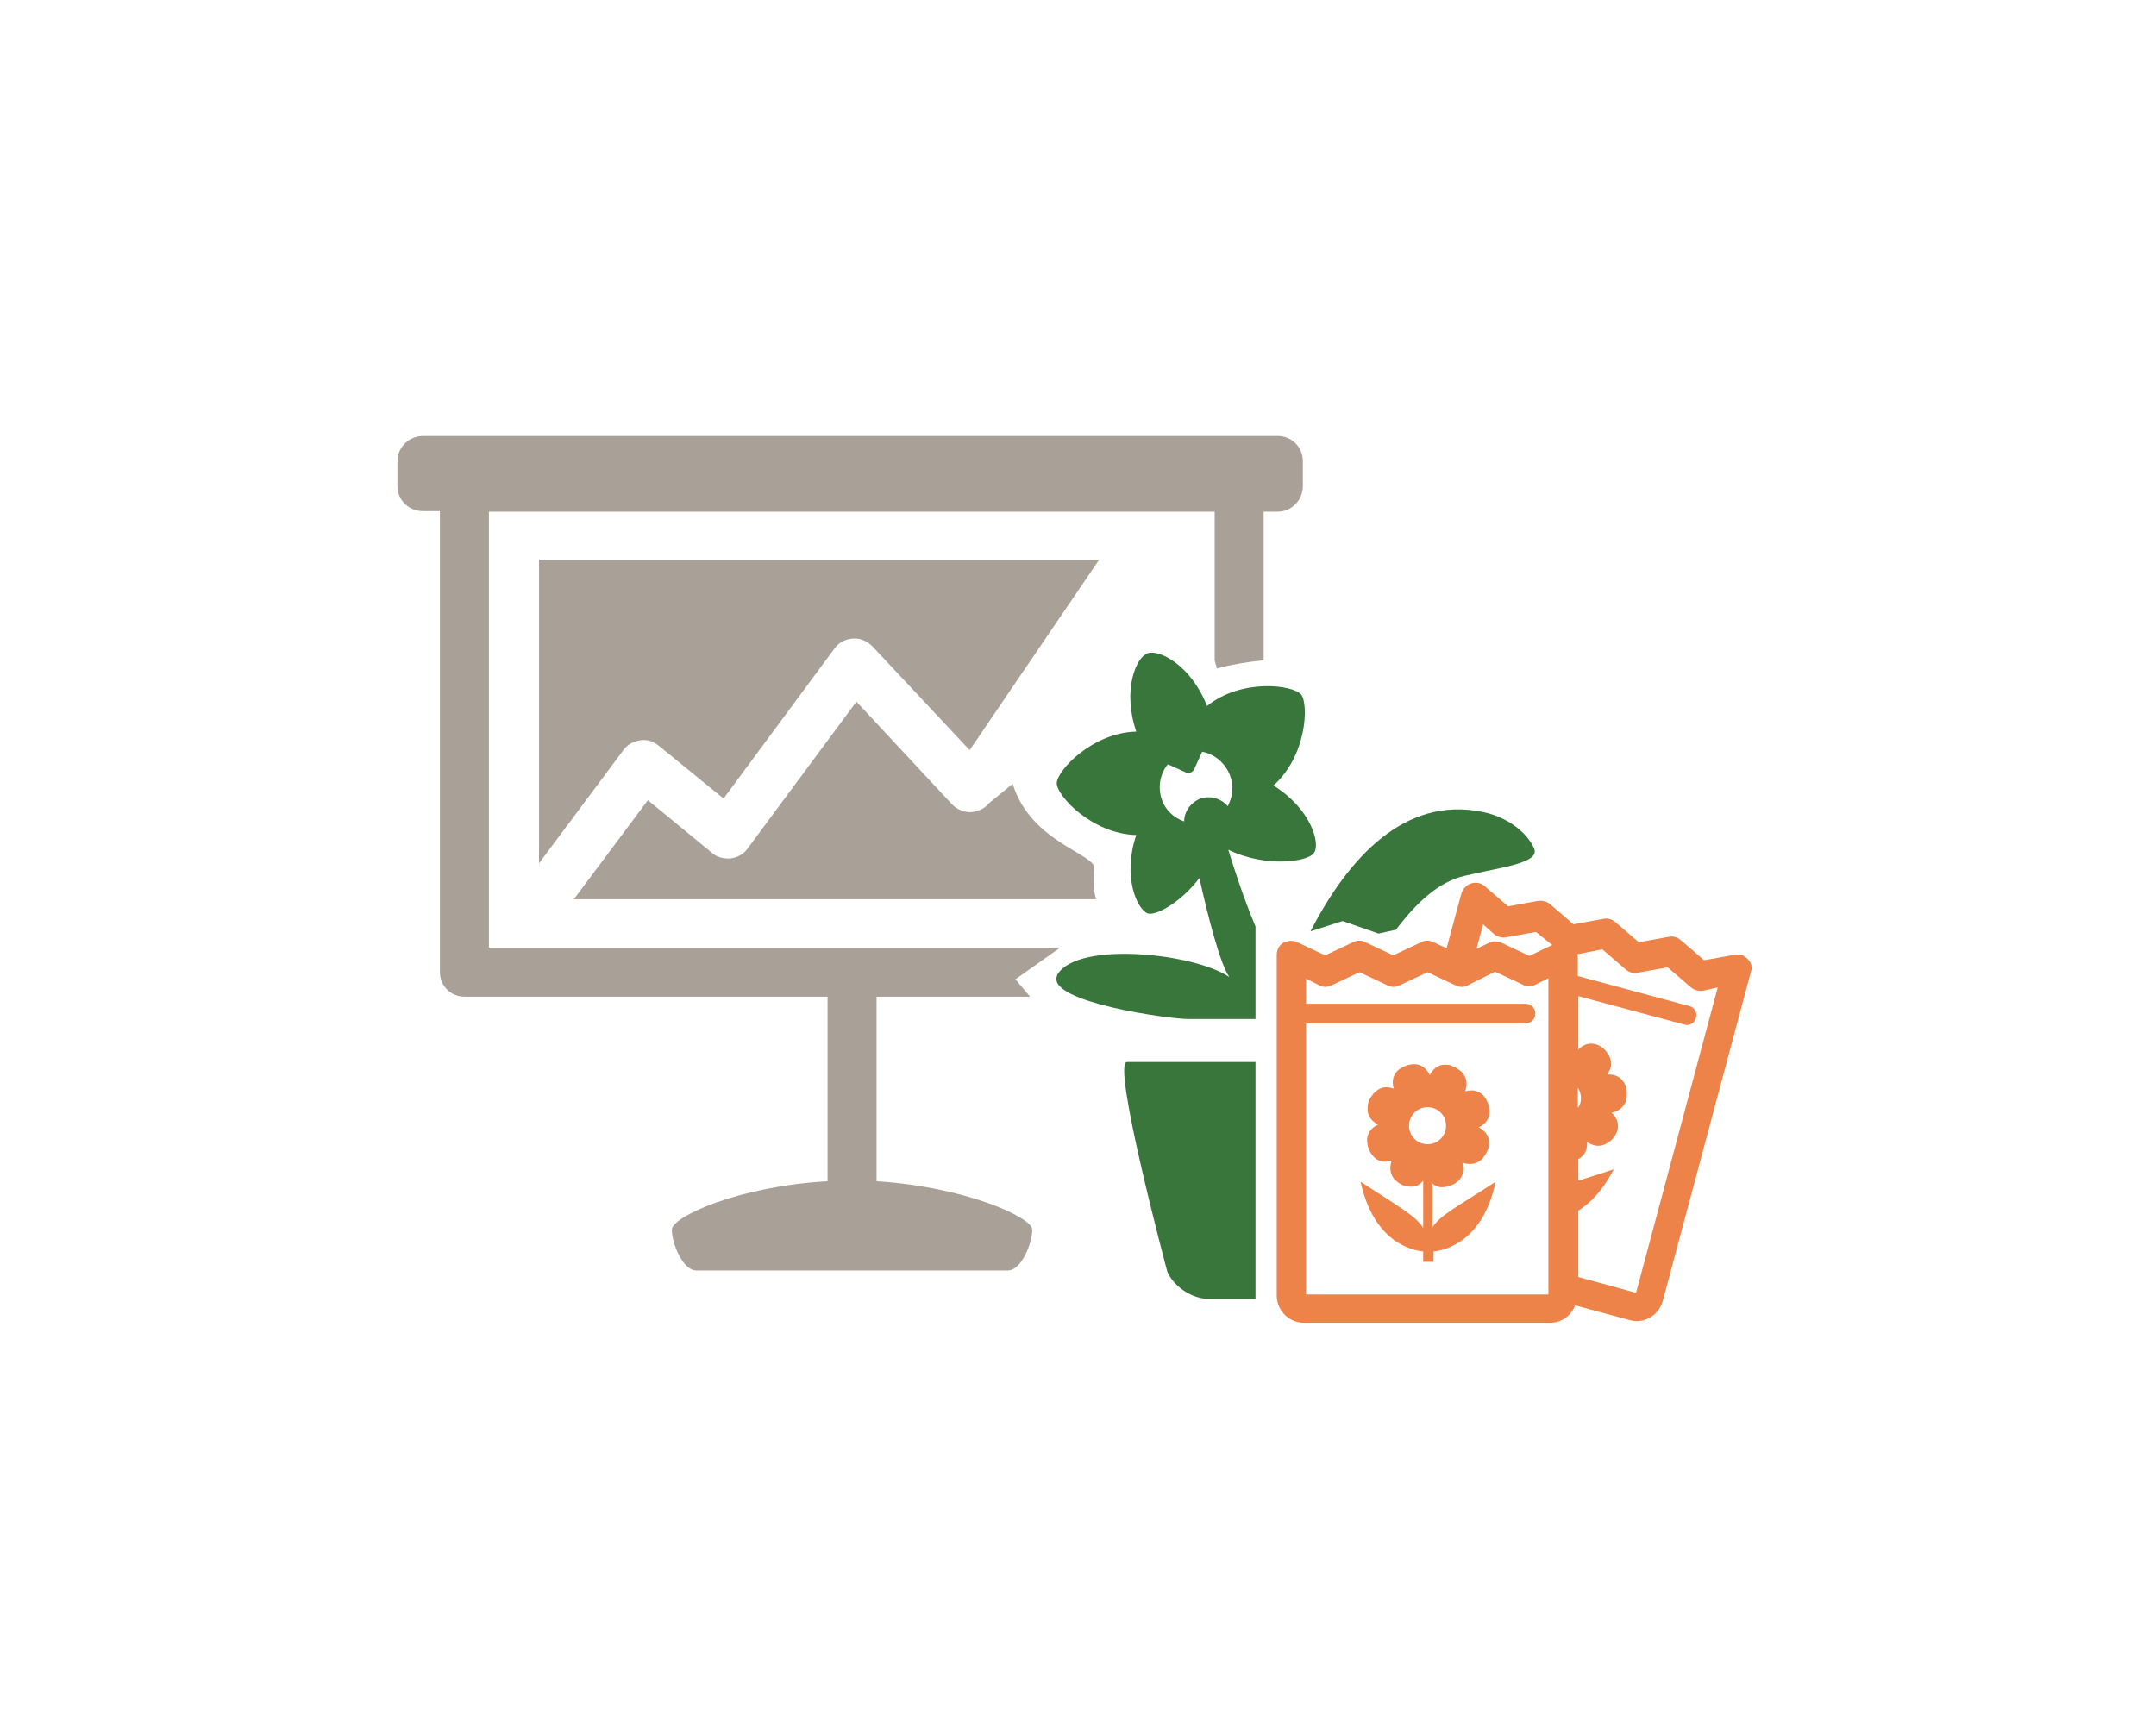
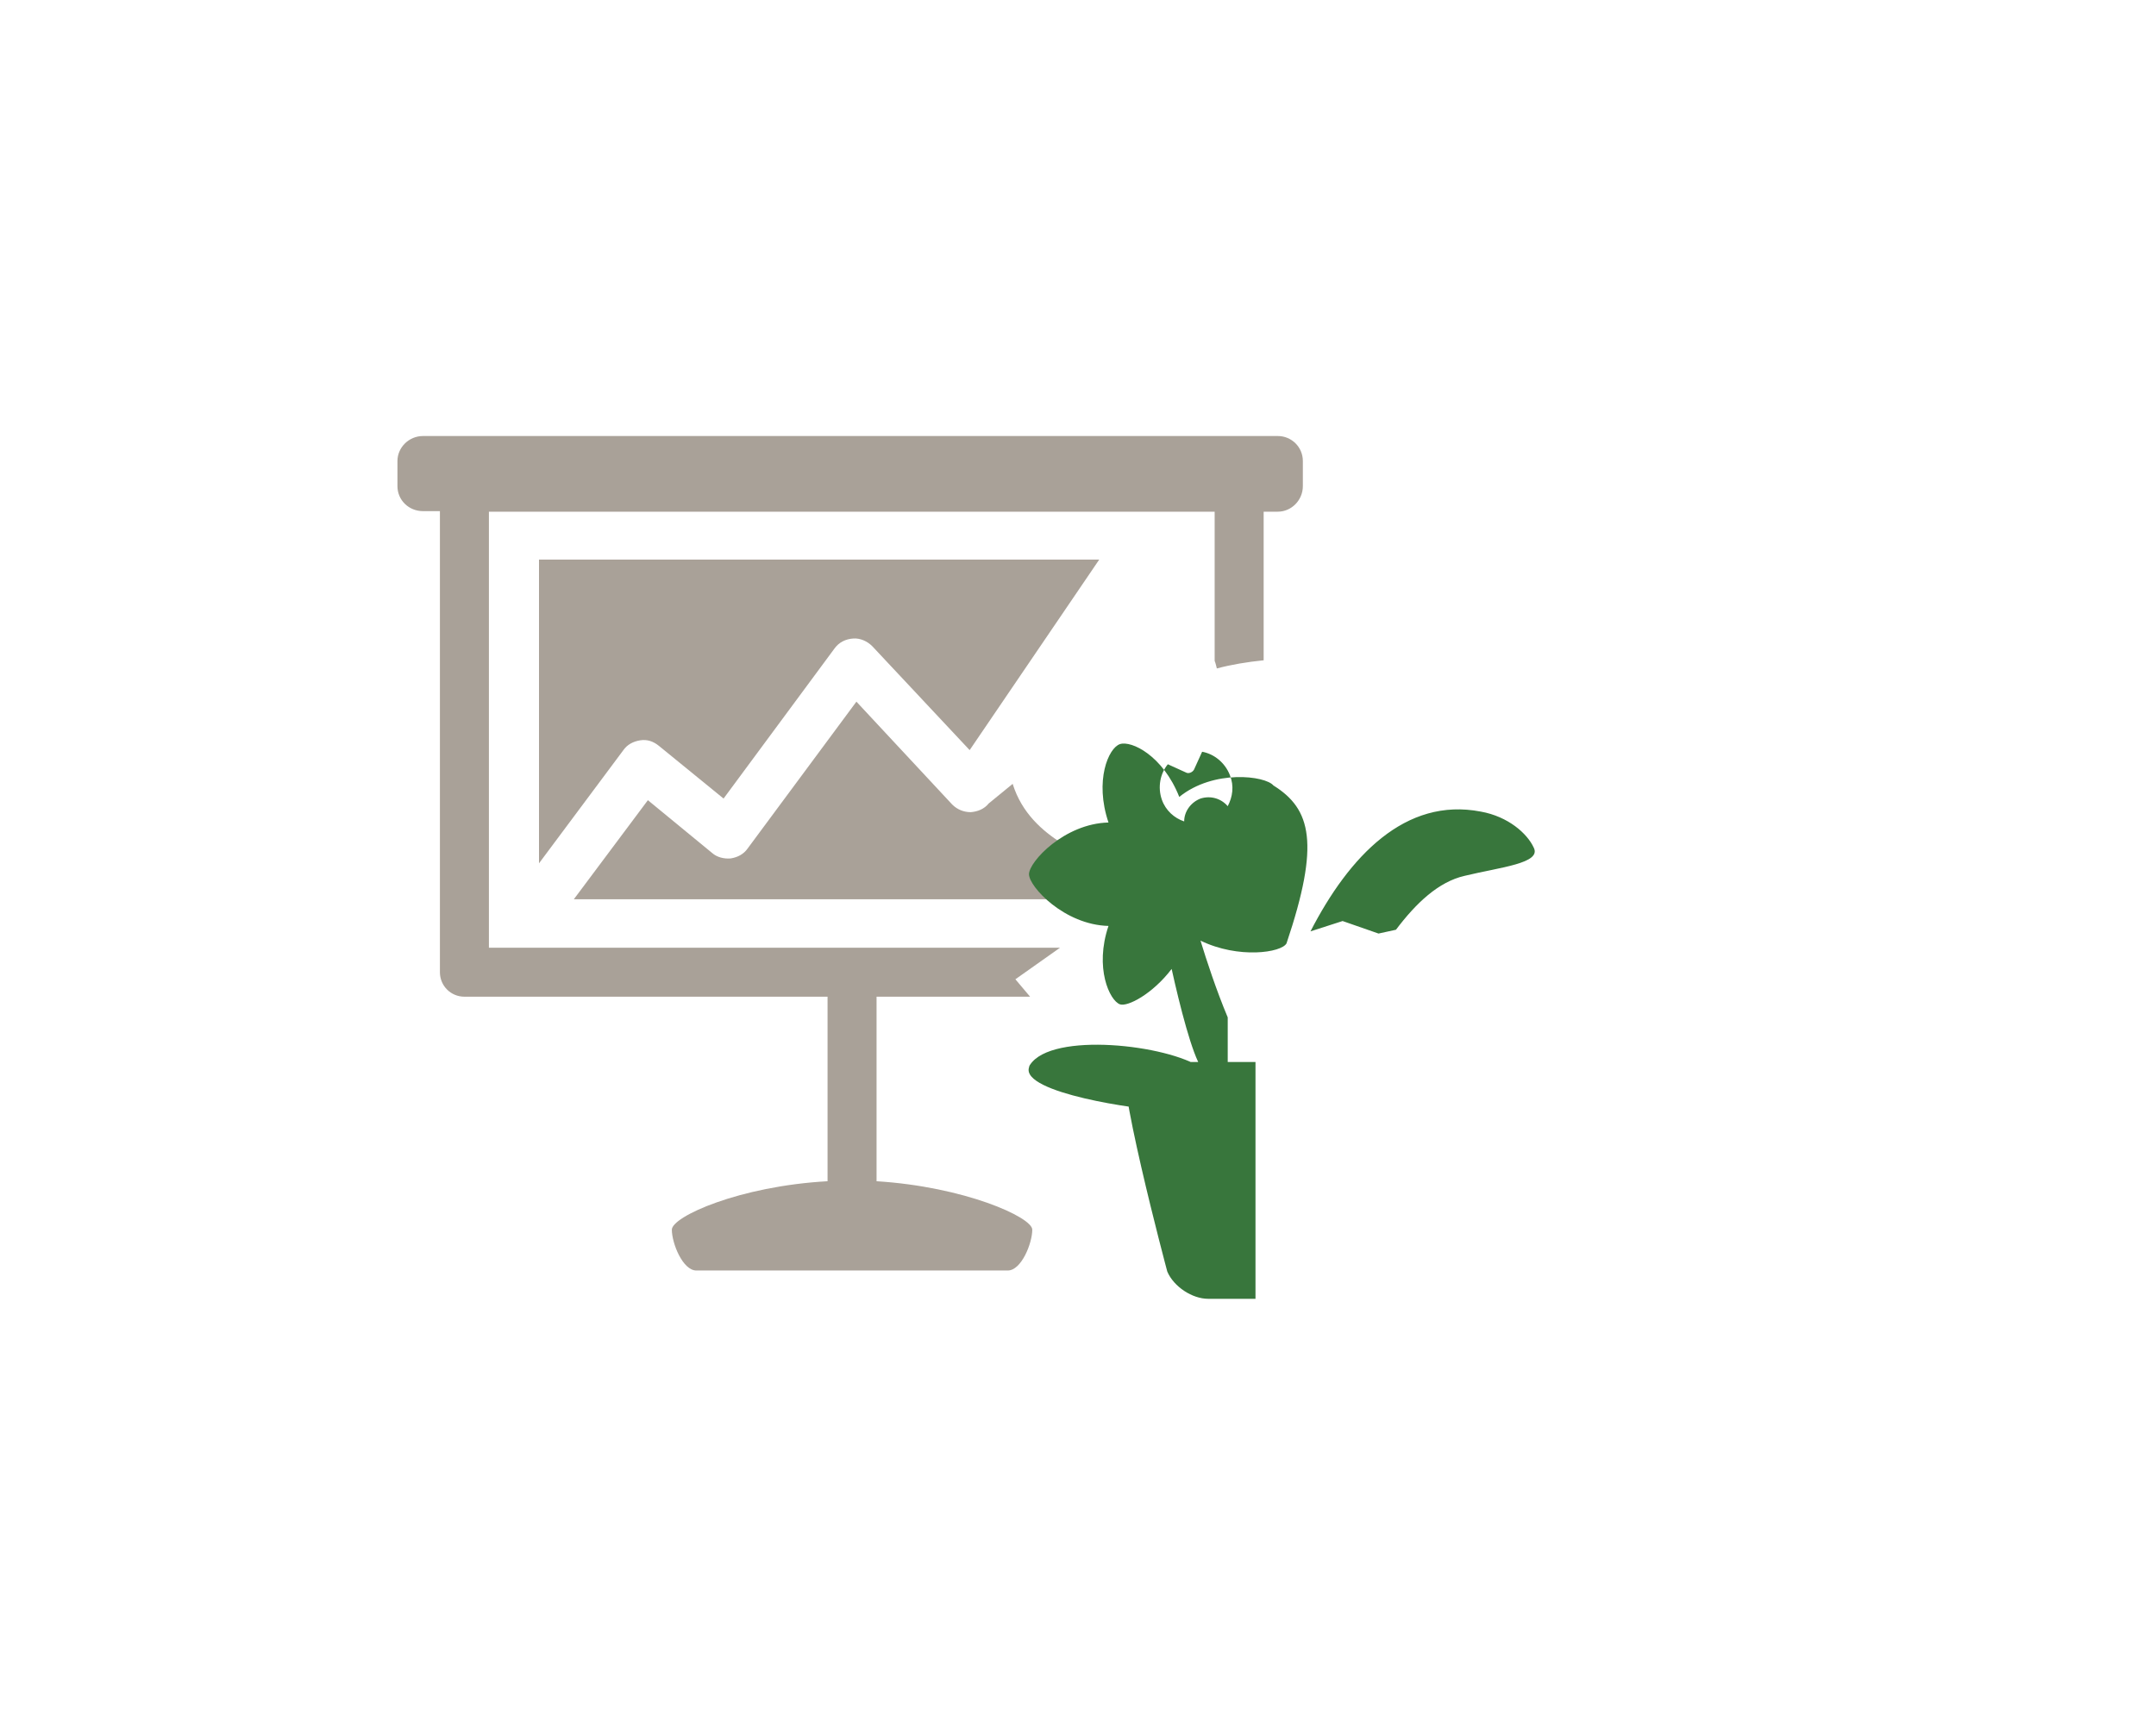
<svg xmlns="http://www.w3.org/2000/svg" version="1.1" id="Ebene_1" x="0px" y="0px" viewBox="0 0 396 315" style="enable-background:new 0 0 396 315;" xml:space="preserve">
  <style type="text/css">
	.st0{fill:#A9A198;}
	.st1{fill:#38763C;}
	.st2{fill:#EE8349;}
</style>
  <g>
    <path class="st0" d="M239.3,89.3v-4.6c0-2.6-2.1-4.6-4.6-4.6h-157c-2.6,0-4.7,2.1-4.7,4.6v4.6c0,2.6,2.1,4.6,4.7,4.6h3.1v84.7   c0,2.5,2,4.5,4.5,4.5h66.7v33.9c-16.2,0.9-28.6,6.5-28.6,8.9c0,2.5,2,7.5,4.5,7.5h57.2c2.5,0,4.5-5,4.5-7.5   c0-2.3-12.5-7.9-28.6-8.9v-33.9h28.2l-2.7-3.2l8.2-5.8H89.8V94h133.3v27.4c0.2,0.5,0.3,1,0.4,1.4c2.6-0.7,5.6-1.2,8.6-1.5V94h2.6   C237.2,94,239.3,91.9,239.3,89.3L239.3,89.3z M99,158.6l15.5-20.8c0.7-1,1.8-1.6,3.1-1.8s2.4,0.2,3.4,1l11.9,9.7l20.4-27.6   c0.8-1.1,2-1.7,3.4-1.8c1.3-0.1,2.6,0.5,3.5,1.4l17.9,19.1l23.8-35H99V158.6L99,158.6z M201.3,165.2c-0.4-1.5-0.6-3.5-0.3-5.6   c0.3-2.8-11.6-4.7-15-15.6l-4.4,3.6c-0.8,1-2,1.5-3.3,1.6c-1.3,0-2.5-0.5-3.4-1.4l-17.6-18.9l-20,27c-0.7,1-1.8,1.6-3.1,1.8   c-1.2,0.1-2.5-0.2-3.4-1L119,147l-13.6,18.2L201.3,165.2L201.3,165.2z" />
-     <path class="st1" d="M281.7,155.7c-1.2-2.6-4.7-5.7-9.7-6.6c-13.9-2.7-24.2,8.2-31.3,22l5.9-1.9l6.6,2.3l3.2-0.7   c3.7-4.9,7.8-8.8,12.6-9.9C275.6,159.3,283.2,158.6,281.7,155.7L281.7,155.7z M233.9,144.3c6.1-5.4,6.5-14.9,5.1-16.7   c-1.5-1.8-11-3-17.3,2.1c-3-7.6-8.8-10.4-10.9-9.7s-4.7,6.7-2.1,14.4c-8.1,0.2-14.6,7.2-14.6,9.5c0,2.3,6.5,9.3,14.6,9.5   c-2.6,7.7,0.2,13.7,2.1,14.4c1.4,0.5,6-1.9,9.5-6.5c1.5,6.8,3.8,15.8,5.5,18.2c-6.2-4.3-27.5-6.7-31.5-0.6   c-0.1,0.1-0.2,0.4-0.2,0.5h0c-1.5,4.7,20.5,7.8,24.2,7.8h12.3v-17c-2.1-5-3.9-10.5-5-14.1c7,3.4,14.9,2.2,15.8,0.5   C242.5,154.9,240.8,148.6,233.9,144.3L233.9,144.3z M225.5,148.1c-1.2-1.4-3.1-2-5-1.4c-1.8,0.7-3,2.4-3,4.2c-1.8-0.6-3.4-2-4.1-4   c-0.8-2.3-0.3-4.8,1.1-6.5l3.3,1.5c0.5,0.3,1.2,0,1.5-0.5l1.5-3.3c2.2,0.4,4.2,2,5.1,4.3C226.7,144.4,226.4,146.4,225.5,148.1   L225.5,148.1z M214.4,233.6c1.2,2.8,4.6,5,7.5,5h8.7v-43.5H207C204.1,195.1,214.4,233.6,214.4,233.6L214.4,233.6z" />
-     <path class="st2" d="M321,176.2c-0.6-0.7-1.5-1-2.4-0.8l-5.6,1l-4.3-3.7c-0.6-0.5-1.4-0.8-2.2-0.6l-5.5,1l-4.3-3.7   c-0.6-0.5-1.4-0.8-2.2-0.6l-5.5,1l-4.3-3.7c-0.6-0.5-1.4-0.7-2.2-0.6l-5.5,1l-4.3-3.7c-0.7-0.6-1.6-0.8-2.5-0.5   c-0.9,0.3-1.5,1-1.8,1.9l-2.7,10l-2.4-1.1c-0.7-0.4-1.6-0.4-2.3,0l-5.1,2.4l-5.1-2.4c-0.7-0.4-1.6-0.4-2.3,0l-5.1,2.4l-5.1-2.4   c-0.8-0.4-1.8-0.3-2.6,0.1c-0.8,0.5-1.2,1.3-1.2,2.2v62.6c0,2.7,2.2,5,5,5h45.2c2.1,0,3.9-1.3,4.6-3.2l10,2.7   c0.4,0.1,0.8,0.2,1.3,0.2c2.2,0,4.2-1.5,4.8-3.7l16.2-60.5C321.9,177.8,321.7,176.8,321,176.2L321,176.2z M289.8,199.8   c0.5,0.8,0.7,1.7,0.5,2.7c-0.1,0.4-0.2,0.7-0.5,1V199.8L289.8,199.8z M274.6,178.5l5.1,2.4c0.7,0.4,1.6,0.4,2.3,0l2.4-1.2v58.1   h-44.5V188h40.3c1,0,1.8-0.8,1.8-1.8c0-1-0.8-1.8-1.8-1.8h-40.3v-4.6l2.4,1.2c0.7,0.4,1.6,0.4,2.3,0l5.1-2.4l5.1,2.4   c0.7,0.4,1.6,0.4,2.3,0l5.1-2.4l5.1,2.4c0.7,0.4,1.6,0.4,2.3,0L274.6,178.5L274.6,178.5z M285.1,173.6l-4.2,2l-5.1-2.4   c-0.7-0.3-1.6-0.4-2.3,0l-2.3,1.1l1.2-4.5l2,1.8c0.6,0.5,1.4,0.7,2.2,0.6l5.5-1L285.1,173.6L285.1,173.6z M315.5,181.4l-15,56.1   l-10.6-2.9v-12.2c2.2-1.4,4.5-3.7,6.5-7.6c-2.6,0.9-4.7,1.5-6.5,2.1v-4c0,0,0.1,0,0.1,0c0,0,0.1,0,0.1-0.1c0.7-0.4,1.5-1.3,1.4-3   c1.4,0.9,2.5,0.8,3.3,0.4c0.3-0.1,0.6-0.4,1-0.6c0.2-0.2,0.4-0.4,0.5-0.5c0.2-0.2,0.3-0.4,0.4-0.6c0.2-0.3,0.3-0.6,0.4-0.9   c0,0,0-0.1,0-0.1c0.2-0.8,0.1-2-1.1-3.1c1.6-0.3,2.3-1.3,2.6-2c0.1-0.3,0.2-0.7,0.2-1.1c0-0.3,0-0.5,0-0.8c0-0.2-0.1-0.5-0.1-0.7   c-0.1-0.3-0.2-0.6-0.4-0.9c0,0,0-0.1-0.1-0.1c-0.4-0.7-1.3-1.5-3-1.4c1-1.4,0.8-2.5,0.4-3.3c-0.1-0.3-0.4-0.6-0.6-1   c-0.2-0.2-0.4-0.4-0.5-0.5c-0.2-0.2-0.4-0.3-0.6-0.4c-0.3-0.2-0.6-0.3-0.9-0.4c0,0-0.1,0-0.1,0c-0.8-0.2-1.9-0.1-3,1V183l19.4,5.2   c0.2,0,0.3,0.1,0.5,0.1c0.8,0,1.5-0.5,1.7-1.3c0.3-1-0.3-2-1.3-2.2l-20.4-5.5v-3.6c0-0.1-0.1-0.2-0.1-0.4l4.6-0.9l4.3,3.7   c0.6,0.5,1.4,0.8,2.2,0.6l5.5-1l4.3,3.7c0.6,0.5,1.4,0.7,2.2,0.6L315.5,181.4L315.5,181.4z M263.1,225.5v-8.1   c0.5,0.5,1,0.6,1.5,0.7c0.4,0,0.7,0,1.1-0.1c0.2,0,0.5-0.1,0.7-0.2c0.2-0.1,0.5-0.2,0.7-0.3c0.3-0.2,0.6-0.4,0.8-0.6   c0,0,0.1-0.1,0.1-0.1c0.5-0.6,1.1-1.6,0.6-3.2c1.6,0.5,2.6,0.1,3.3-0.4c0.3-0.2,0.5-0.5,0.8-0.9c0.1-0.2,0.3-0.4,0.4-0.7   c0.1-0.2,0.2-0.5,0.3-0.7c0.1-0.3,0.1-0.7,0.1-1c0-0.1,0-0.1,0-0.1c0-0.8-0.4-1.9-1.9-2.7c1.5-0.7,1.9-1.8,2-2.6   c0-0.4,0-0.7-0.1-1.1c0-0.2-0.1-0.5-0.2-0.7c-0.1-0.2-0.2-0.5-0.3-0.7c-0.2-0.3-0.4-0.6-0.6-0.8c0,0-0.1-0.1-0.1-0.1   c-0.6-0.5-1.6-1.1-3.2-0.6c0.6-1.6,0.1-2.6-0.4-3.3c-0.2-0.3-0.5-0.5-0.9-0.8c-0.2-0.1-0.4-0.3-0.7-0.4c-0.2-0.1-0.5-0.2-0.7-0.3   c-0.3-0.1-0.7-0.1-1-0.1c0,0-0.1,0-0.1,0c-0.8,0-1.9,0.4-2.7,1.9c-0.7-1.5-1.8-1.9-2.6-2c-0.4,0-0.7,0-1.1,0.1   c-0.2,0-0.5,0.1-0.7,0.2s-0.5,0.2-0.7,0.3c-0.3,0.2-0.6,0.4-0.8,0.6c0,0-0.1,0.1-0.1,0.1c-0.5,0.6-1.1,1.6-0.6,3.2   c-1.6-0.6-2.6-0.1-3.3,0.5c-0.3,0.2-0.5,0.5-0.8,0.9c-0.1,0.2-0.3,0.4-0.4,0.7c-0.1,0.2-0.2,0.5-0.2,0.7c-0.1,0.3-0.1,0.7-0.1,1   c0,0,0,0.1,0,0.1c0,0.8,0.4,1.9,1.9,2.7c-1.5,0.7-1.9,1.8-2,2.6c0,0.4,0,0.7,0.1,1.1c0,0.3,0.1,0.5,0.2,0.7   c0.1,0.2,0.2,0.5,0.3,0.7c0.2,0.3,0.4,0.6,0.6,0.8c0,0,0.1,0.1,0.1,0.1c0.6,0.6,1.6,1.1,3.2,0.6c-0.5,1.6-0.1,2.6,0.4,3.3   c0.2,0.3,0.5,0.5,0.9,0.8c0.2,0.1,0.4,0.3,0.7,0.4c0.2,0.1,0.5,0.2,0.7,0.2c0.3,0.1,0.7,0.1,1,0.1c0,0,0.1,0,0.1,0   c0.7,0,1.3-0.3,2-1.1v8.7c-1.3-2.2-4.6-4-11.5-8.5c2.4,11,9.3,12.6,11.5,12.8v1.9h1.9v-1.9c2.1-0.2,9.1-1.8,11.4-12.8   C267.8,221.6,264.4,223.3,263.1,225.5L263.1,225.5z M262.2,210.2c-1.9,0-3.4-1.5-3.4-3.4s1.5-3.4,3.4-3.4s3.4,1.5,3.4,3.4   C265.6,208.7,264.1,210.2,262.2,210.2L262.2,210.2z" />
+     <path class="st1" d="M281.7,155.7c-1.2-2.6-4.7-5.7-9.7-6.6c-13.9-2.7-24.2,8.2-31.3,22l5.9-1.9l6.6,2.3l3.2-0.7   c3.7-4.9,7.8-8.8,12.6-9.9C275.6,159.3,283.2,158.6,281.7,155.7L281.7,155.7z M233.9,144.3c-1.5-1.8-11-3-17.3,2.1c-3-7.6-8.8-10.4-10.9-9.7s-4.7,6.7-2.1,14.4c-8.1,0.2-14.6,7.2-14.6,9.5c0,2.3,6.5,9.3,14.6,9.5   c-2.6,7.7,0.2,13.7,2.1,14.4c1.4,0.5,6-1.9,9.5-6.5c1.5,6.8,3.8,15.8,5.5,18.2c-6.2-4.3-27.5-6.7-31.5-0.6   c-0.1,0.1-0.2,0.4-0.2,0.5h0c-1.5,4.7,20.5,7.8,24.2,7.8h12.3v-17c-2.1-5-3.9-10.5-5-14.1c7,3.4,14.9,2.2,15.8,0.5   C242.5,154.9,240.8,148.6,233.9,144.3L233.9,144.3z M225.5,148.1c-1.2-1.4-3.1-2-5-1.4c-1.8,0.7-3,2.4-3,4.2c-1.8-0.6-3.4-2-4.1-4   c-0.8-2.3-0.3-4.8,1.1-6.5l3.3,1.5c0.5,0.3,1.2,0,1.5-0.5l1.5-3.3c2.2,0.4,4.2,2,5.1,4.3C226.7,144.4,226.4,146.4,225.5,148.1   L225.5,148.1z M214.4,233.6c1.2,2.8,4.6,5,7.5,5h8.7v-43.5H207C204.1,195.1,214.4,233.6,214.4,233.6L214.4,233.6z" />
  </g>
</svg>